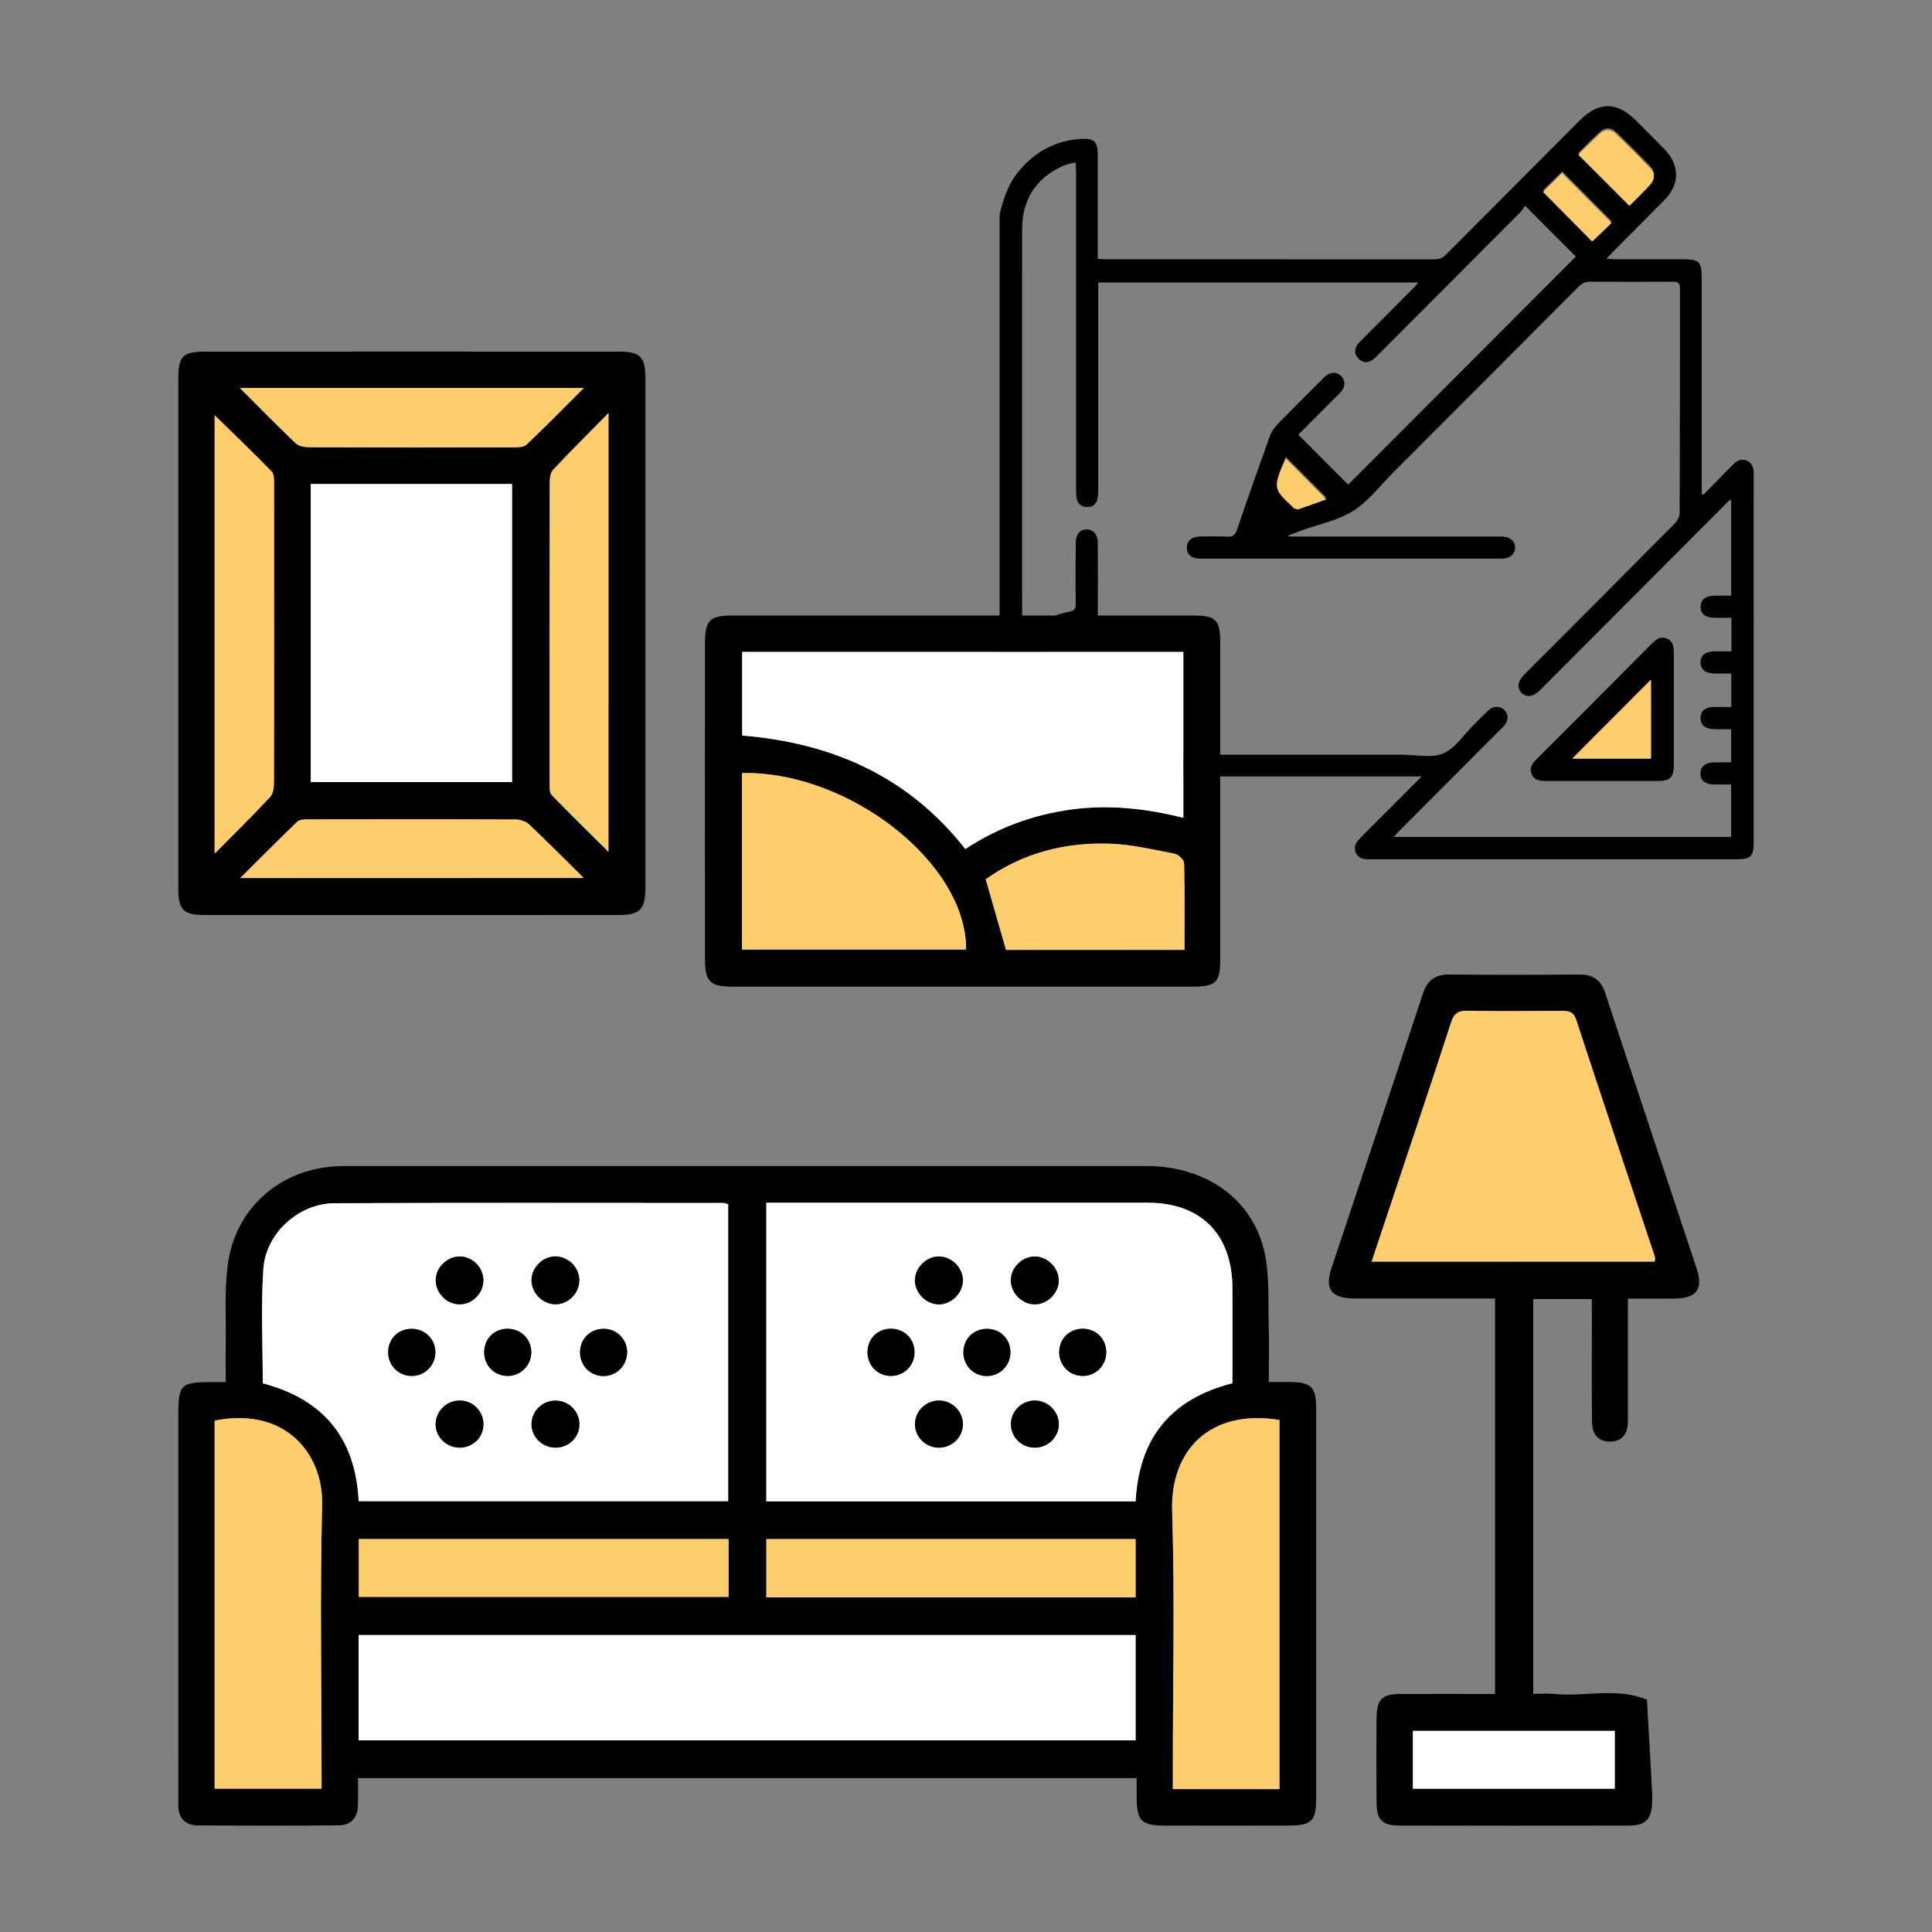
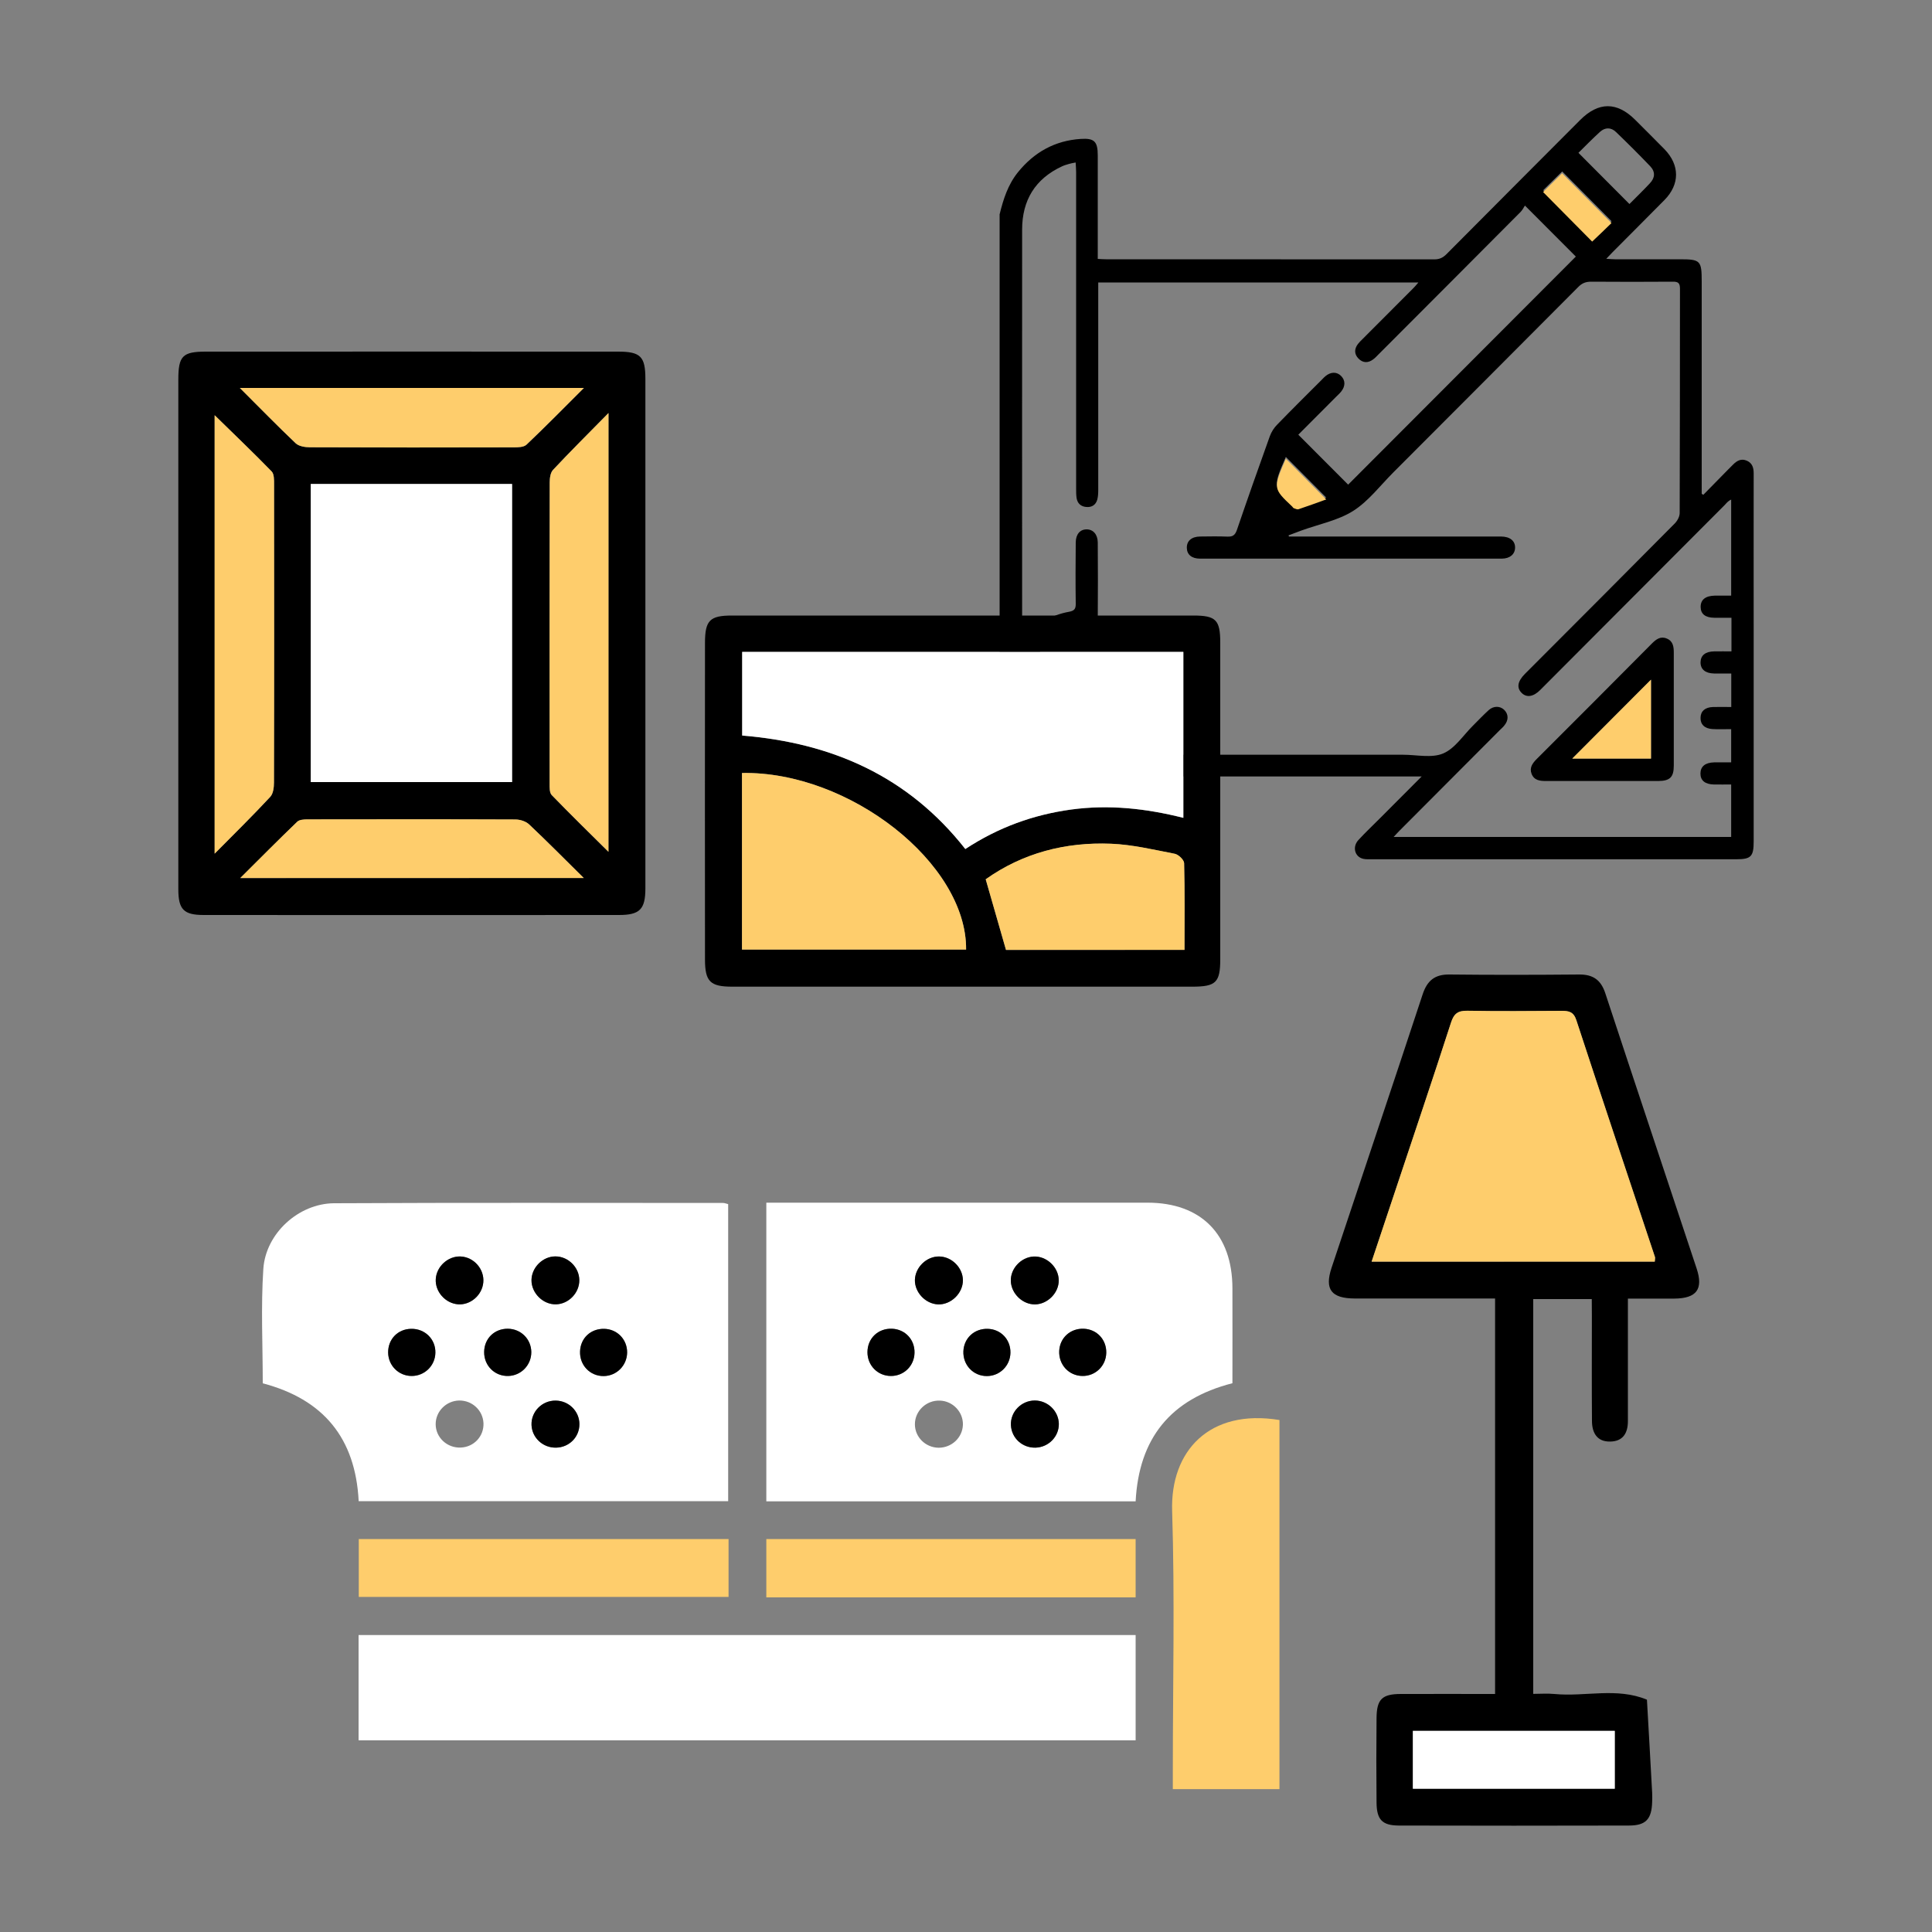
<svg xmlns="http://www.w3.org/2000/svg" version="1.1" id="Layer_1" x="0px" y="0px" viewBox="0 0 200 200" style="enable-background:new 0 0 200 200;" xml:space="preserve">
  <rect x="0" y="0" width="200" height="200" fill="#808080" stroke="none" />
  <style type="text/css">
	.st0{fill:#FECD6C;}
	.st1{fill:#FFFFFF;}
	.st2{fill:#2C2C2C;}
</style>
  <g>
    <g>
      <path d="M103.48,22.19c0.38-1.56,0.86-3.07,1.89-4.35c1.68-2.08,3.83-3.29,6.52-3.46c1.4-0.09,1.75,0.27,1.75,1.72    c0,3.23,0,6.47,0,9.7c0,0.3,0,0.6,0,1c0.31,0.02,0.58,0.04,0.85,0.04c11.33,0,22.66,0,33.99,0.01c0.53,0,0.89-0.17,1.26-0.54    c4.6-4.64,9.23-9.26,13.84-13.89c1.9-1.9,3.81-1.9,5.7-0.01c1.01,1.01,2.02,2.01,3.02,3.03c1.6,1.64,1.61,3.64,0,5.27    c-1.78,1.81-3.59,3.6-5.38,5.41c-0.18,0.18-0.35,0.36-0.64,0.67c0.38,0.02,0.64,0.05,0.9,0.05c2.24,0,4.47,0,6.71,0    c2.14,0,2.27,0.13,2.27,2.31c0,7.03,0,14.05,0,21.08c0,0.3,0,0.6,0,0.89c0.06,0.03,0.11,0.07,0.17,0.1    c0.84-0.86,1.68-1.72,2.53-2.58c0.18-0.18,0.36-0.36,0.54-0.54c0.4-0.41,0.85-0.66,1.43-0.41c0.57,0.25,0.71,0.73,0.71,1.31    c-0.01,5.52,0,11.05,0,16.57c0,7.18,0,14.36,0,21.54c0,1.56-0.28,1.84-1.8,1.84c-12.58,0-25.15,0-37.73,0    c-0.3,0-0.62,0.02-0.91-0.05c-0.86-0.21-1.13-1.23-0.48-1.94c0.71-0.77,1.46-1.48,2.2-2.22c1.4-1.4,2.8-2.8,4.35-4.36    c-0.48,0-0.76,0-1.05,0c-11.2,0-22.41,0-33.61,0c-3.6,0-6.32-1.53-8.01-4.71c-0.5-0.94-0.69-2.05-1.02-3.09    C103.48,55.8,103.48,39,103.48,22.19z M105.77,66.1c1.48-1.46,3.03-2.44,4.9-2.77c0.55-0.1,0.7-0.31,0.69-0.84    c-0.03-2.11-0.02-4.23,0-6.34c0.01-0.85,0.45-1.35,1.13-1.35c0.66,0,1.14,0.51,1.15,1.35c0.02,2.62,0.02,5.24,0,7.87    c-0.01,0.97-0.43,1.34-1.42,1.41c-0.45,0.04-0.91,0.08-1.35,0.19c-3.87,0.95-6.63,5.55-4.08,9.54c1.34,2.09,3.32,2.97,5.75,2.97    c10.9,0,21.8,0,32.7,0c1.4,0,2.96,0.37,4.15-0.13c1.22-0.51,2.08-1.88,3.09-2.88c0.54-0.54,1.06-1.09,1.63-1.61    c0.5-0.45,1.16-0.44,1.59-0.04c0.47,0.45,0.49,1.08,0.02,1.64c-0.14,0.18-0.32,0.33-0.48,0.49c-3.45,3.46-6.9,6.92-10.35,10.38    c-0.19,0.19-0.37,0.39-0.62,0.66c11.72,0,23.33,0,34.94,0c0-1.82,0-3.59,0-5.43c-0.63,0-1.21,0.01-1.79,0    c-0.92-0.02-1.4-0.42-1.39-1.15c0.01-0.72,0.5-1.12,1.42-1.14c0.58-0.01,1.16,0,1.76,0c0-1.18,0-2.29,0-3.44    c-0.69,0-1.32,0.03-1.95-0.01c-0.81-0.05-1.24-0.49-1.22-1.17c0.01-0.68,0.46-1.08,1.28-1.11c0.63-0.02,1.26,0,1.9,0    c0-1.2,0-2.31,0-3.47c-0.63,0-1.21,0.01-1.79,0c-0.9-0.02-1.4-0.44-1.39-1.16c0.01-0.72,0.51-1.12,1.42-1.13    c0.6-0.01,1.19,0,1.78,0c0-1.22,0-2.3,0-3.48c-0.61,0-1.19,0.01-1.77,0c-0.94-0.01-1.41-0.39-1.42-1.11    c-0.01-0.75,0.49-1.16,1.46-1.18c0.57-0.01,1.15,0,1.7,0c0-3.39,0-6.66,0-9.94c-0.33,0.14-0.49,0.37-0.68,0.57    c-6.36,6.38-12.71,12.75-19.07,19.12c-0.71,0.72-1.41,0.83-1.92,0.34c-0.56-0.54-0.45-1.21,0.31-1.98    c0.12-0.13,0.25-0.25,0.38-0.38c5.05-5.06,10.1-10.11,15.13-15.19c0.27-0.27,0.52-0.72,0.52-1.09c0.03-7.74,0.02-15.48,0.03-23.22    c0-0.57-0.17-0.74-0.74-0.73c-2.82,0.02-5.64,0.02-8.46,0c-0.55,0-0.94,0.15-1.33,0.55c-6.37,6.4-12.75,12.79-19.13,19.18    c-1.37,1.37-2.58,2.99-4.17,4c-1.59,1-3.58,1.38-5.39,2.04c-0.44,0.16-0.87,0.32-1.3,0.49c0.01,0.04,0.02,0.08,0.04,0.12    c0.28,0,0.56,0,0.83,0c7.04,0,14.08,0,21.11,0c0.94,0,1.49,0.45,1.47,1.17c-0.02,0.67-0.53,1.11-1.37,1.12    c-10.42,0-20.83,0-31.25,0c-0.85,0-1.35-0.42-1.36-1.11c-0.02-0.72,0.49-1.17,1.38-1.18c0.94-0.01,1.88-0.03,2.82,0.01    c0.54,0.02,0.79-0.14,0.98-0.68c1.11-3.25,2.25-6.48,3.41-9.71c0.16-0.44,0.43-0.87,0.76-1.2c1.52-1.57,3.08-3.11,4.62-4.65    c0.13-0.13,0.24-0.26,0.38-0.37c0.56-0.47,1.2-0.47,1.64,0c0.43,0.45,0.43,1.04-0.01,1.59c-0.16,0.2-0.35,0.37-0.53,0.55    c-1.33,1.33-2.65,2.65-3.91,3.92c1.77,1.78,3.51,3.52,5.16,5.17c7.84-7.85,15.72-15.75,23.57-23.61c-1.67-1.68-3.4-3.4-5.27-5.28    c-0.13,0.2-0.26,0.47-0.45,0.66c-4.9,4.92-9.8,9.84-14.71,14.75c-0.18,0.18-0.35,0.37-0.56,0.52c-0.52,0.39-1.06,0.37-1.51-0.09    c-0.45-0.46-0.45-1-0.05-1.52c0.14-0.18,0.31-0.34,0.47-0.5c1.76-1.77,3.52-3.53,5.28-5.29c0.15-0.15,0.29-0.32,0.5-0.57    c-11.1,0-22.08,0-33.14,0c0,0.35,0,0.65,0,0.95c0,6.82,0,13.65,0,20.47c0,0.35-0.01,0.72-0.1,1.06c-0.16,0.56-0.58,0.82-1.16,0.76    c-0.54-0.05-0.89-0.37-0.98-0.91c-0.05-0.32-0.05-0.66-0.05-0.99c0-10.92,0-21.85,0-32.77c0-0.31-0.03-0.63-0.05-0.99    c-0.3,0.06-0.5,0.09-0.69,0.15c-0.24,0.07-0.49,0.14-0.72,0.25c-2.78,1.29-4.13,3.51-4.13,6.55c-0.01,13.88,0,27.75,0,41.63    C105.77,65.53,105.77,65.71,105.77,66.1z M168.68,21.12c0.69-0.7,1.42-1.4,2.11-2.14c0.55-0.58,0.58-1.2,0.04-1.77    c-1.16-1.21-2.34-2.39-3.55-3.55c-0.51-0.49-1.12-0.49-1.65-0.01c-0.78,0.71-1.52,1.47-2.23,2.17    C165.18,17.61,166.89,19.33,168.68,21.12z M164.82,24.82c0.68-0.65,1.38-1.31,2.01-1.92c-1.74-1.75-3.46-3.49-5.11-5.15    c-0.65,0.63-1.33,1.3-1.97,1.94C161.43,21.4,163.15,23.13,164.82,24.82z M133.11,47.3c-1.33,3.07-1.33,3.07,0.67,4.96    c0.06,0.05,0.1,0.13,0.16,0.16c0.15,0.06,0.34,0.16,0.47,0.11c0.98-0.33,1.94-0.68,2.88-1.02    C135.88,50.1,134.51,48.72,133.11,47.3z" />
-       <path class="st0" d="M168.68,21.32c-1.79-1.79-3.5-3.51-5.29-5.3c0.71-0.69,1.45-1.45,2.23-2.17c0.52-0.48,1.14-0.48,1.65,0.01    c1.2,1.16,2.39,2.34,3.55,3.55c0.54,0.56,0.51,1.18-0.04,1.77C170.1,19.92,169.37,20.62,168.68,21.32z" />
      <path class="st0" d="M164.82,25.01c-1.67-1.69-3.39-3.42-5.08-5.13c0.65-0.63,1.33-1.3,1.97-1.94c1.65,1.66,3.38,3.4,5.11,5.15    C166.2,23.7,165.51,24.36,164.82,25.01z" />
      <path class="st0" d="M133.11,47.49c1.4,1.41,2.77,2.79,4.18,4.21c-0.93,0.34-1.9,0.69-2.88,1.02c-0.13,0.04-0.32-0.06-0.47-0.11    c-0.07-0.02-0.11-0.1-0.16-0.16C131.78,50.56,131.78,50.56,133.11,47.49z" />
      <path d="M165.79,80.85c-1.91,0-3.81-0.01-5.72,0c-0.64,0-1.25-0.05-1.52-0.74c-0.25-0.64,0.1-1.11,0.54-1.55    c3.98-3.97,7.95-7.95,11.91-11.94c0.44-0.44,0.9-0.79,1.54-0.52c0.65,0.26,0.73,0.84,0.73,1.46c0,3.9,0,7.79,0,11.69    c0,1.21-0.4,1.59-1.61,1.6C169.7,80.85,167.74,80.85,165.79,80.85z M170.91,78.53c0-2.86,0-5.62,0-8.17    c-2.69,2.7-5.46,5.47-8.15,8.17C165.35,78.53,168.11,78.53,170.91,78.53z" />
      <path class="st0" d="M170.91,78.53c-2.8,0-5.56,0-8.15,0c2.69-2.7,5.46-5.47,8.15-8.17C170.91,72.9,170.91,75.67,170.91,78.53z" />
    </g>
    <g>
-       <path d="M117.67,184.07c-26.94,0-53.67,0-80.61,0c0,0.98,0.02,1.92-0.01,2.86c-0.04,1.27-0.73,2.02-1.99,2.03    c-4.85,0.04-9.7,0.03-14.55,0.01c-1.34-0.01-2.05-0.74-2.05-2.12c0.01-1.76,0-3.52,0-5.28c0-11.67,0-23.34,0-35.01    c0-3.25,0.22-3.47,3.41-3.49c0.42,0,0.84,0,1.5,0c0-1.44-0.02-2.8,0-4.16c0.04-2.66-0.14-5.35,0.21-7.98    c0.77-5.87,5.42-9.93,11.33-10.2c0.37-0.02,0.75-0.02,1.12-0.02c27.55,0,55.1,0,82.65,0c6.25,0,11.1,3.49,12.26,9.11    c0.47,2.26,0.33,4.66,0.39,7c0.06,2.01,0.01,4.03,0.01,6.24c0.75,0,1.37,0,1.99,0c2.45,0.01,2.92,0.46,2.92,2.86    c0,5.44,0,10.87,0,16.31c0,7.94,0,15.88,0,23.82c0,2.47-0.44,2.92-2.85,2.93c-4.26,0.01-8.53,0.01-12.79,0    c-2.49,0-2.94-0.47-2.94-3.02C117.66,185.39,117.67,184.81,117.67,184.07z M37.13,155.4c12.84,0,25.54,0,38.25,0    c0-10.32,0-20.53,0-30.75c-0.23-0.06-0.38-0.12-0.52-0.12c-13.43,0-26.85-0.04-40.27,0.03c-3.67,0.02-7.09,3.12-7.33,6.8    c-0.26,3.92-0.06,7.86-0.06,11.84C33.47,144.84,36.81,148.85,37.13,155.4z M127.58,143.19c0-3.33,0-6.57,0-9.82    c-0.01-5.59-3.25-8.86-8.8-8.86c-12.58,0-25.15,0-37.73,0c-0.57,0-1.13,0-1.72,0c0,10.42,0,20.63,0,30.92c12.79,0,25.5,0,38.23,0    C117.91,148.92,121.14,144.84,127.58,143.19z M37.12,180.16c26.92,0,53.69,0,80.44,0c0-3.72,0-7.31,0-10.9    c-26.87,0-53.64,0-80.44,0C37.12,172.94,37.12,176.5,37.12,180.16z M132.45,185.21c0-12.82,0-25.53,0-38.22    c-7.25-1.19-11.31,3.21-11.11,9.42c0.29,8.94,0.07,17.91,0.07,26.86c0,0.62,0,1.24,0,1.93    C125.17,185.21,128.72,185.21,132.45,185.21z M22.22,147.06c0,12.68,0,25.37,0,38.1c3.73,0,7.36,0,11.07,0c0-0.65,0-1.18,0-1.71    c0-9.21-0.17-18.42,0.06-27.63C33.49,150.53,29.59,145.6,22.22,147.06z M75.42,159.32c-12.86,0-25.56,0-38.28,0    c0,2.06,0,4.01,0,5.99c12.81,0,25.54,0,38.28,0C75.42,163.27,75.42,161.36,75.42,159.32z M79.33,165.36c12.78,0,25.47,0,38.23,0    c0-2.05,0-4.03,0-6.04c-12.8,0-25.5,0-38.23,0C79.33,161.38,79.33,163.33,79.33,165.36z" />
      <path d="M18.46,65.52c0-8.74,0-17.47,0-26.21c0-2.46,0.43-2.91,2.86-2.91c14.22,0,28.45-0.01,42.67,0c2.32,0,2.82,0.51,2.82,2.82    c0,17.58,0,35.16,0,52.74c0,2.17-0.58,2.76-2.73,2.76c-14.33,0.01-28.66,0.01-42.99,0c-2.07,0-2.63-0.57-2.63-2.67    C18.46,83.21,18.46,74.37,18.46,65.52z M32.17,50.1c0,10.38,0,20.61,0,30.86c7.02,0,13.92,0,20.84,0c0-10.33,0-20.56,0-30.86    C46.04,50.1,39.19,50.1,32.17,50.1z M22.22,88.37c2.13-2.15,3.99-3.98,5.76-5.88c0.31-0.33,0.38-0.97,0.38-1.47    c0.02-10.28,0.02-20.57,0.01-30.85c0-0.46,0.02-1.08-0.25-1.36c-1.87-1.93-3.82-3.79-5.9-5.82    C22.22,58.09,22.22,72.97,22.22,88.37z M62.99,42.76c-2.13,2.16-3.96,3.98-5.74,5.87c-0.28,0.29-0.35,0.87-0.35,1.31    c-0.02,10.39-0.02,20.78-0.01,31.16c0,0.41-0.02,0.96,0.22,1.2c1.86,1.92,3.77,3.79,5.87,5.87    C62.99,72.99,62.99,58.15,62.99,42.76z M24.83,40.16c2.1,2.09,3.9,3.95,5.79,5.73c0.33,0.31,0.96,0.41,1.46,0.41    c7.03,0.03,14.05,0.02,21.08,0.01c0.46,0,1.07-0.01,1.35-0.28c1.94-1.84,3.82-3.75,5.94-5.87C48.44,40.16,36.85,40.16,24.83,40.16    z M60.43,90.89c-2.09-2.07-3.85-3.84-5.66-5.55c-0.34-0.32-0.94-0.5-1.41-0.5c-7.18-0.03-14.36-0.02-21.54-0.01    c-0.35,0-0.82,0.02-1.04,0.24c-1.92,1.85-3.8,3.75-5.9,5.83C36.83,90.89,48.4,90.89,60.43,90.89z" />
      <path d="M164.78,134.48c-2.13,0-4.03,0-6.06,0c0,13.56,0,27.11,0,40.87c0.72,0,1.46-0.06,2.18,0.01c3.19,0.31,6.46-0.71,9.59,0.59    c0.18,3.21,0.37,6.41,0.54,9.62c0.02,0.32,0.01,0.64,0,0.96c-0.05,1.78-0.64,2.45-2.41,2.45c-7.94,0.02-15.88,0.02-23.82,0    c-1.71-0.01-2.28-0.61-2.3-2.35c-0.03-2.93-0.03-5.86,0-8.79c0.02-1.93,0.57-2.47,2.48-2.48c3.23-0.01,6.47,0,9.79,0    c0-13.7,0-27.21,0-40.94c-0.6,0-1.17,0-1.74,0c-4.26,0-8.53,0.01-12.79,0c-2.42-0.01-3.14-0.94-2.4-3.17    c3.14-9.44,6.32-18.87,9.43-28.31c0.47-1.43,1.26-2.08,2.78-2.06c4.48,0.05,8.95,0.04,13.43,0c1.44-0.01,2.25,0.57,2.7,1.94    c3.13,9.5,6.3,18.98,9.45,28.48c0.72,2.16,0,3.11-2.3,3.13c-1.54,0.01-3.07,0-4.81,0c0,2.97,0,5.83,0,8.69c0,1.33,0,2.66,0,4    c0,1.25-0.53,2.1-1.85,2.11c-1.35,0.02-1.86-0.91-1.87-2.11c-0.03-3.62-0.01-7.25-0.01-10.87    C164.78,135.71,164.78,135.18,164.78,134.48z M171.3,130.6c0.02-0.27,0.05-0.38,0.02-0.47c-2.72-8.17-5.46-16.34-8.14-24.52    c-0.29-0.89-0.8-0.96-1.54-0.96c-3.25,0.02-6.5,0.04-9.75-0.01c-0.96-0.02-1.38,0.29-1.68,1.22c-1.88,5.82-3.84,11.61-5.77,17.41    c-0.8,2.41-1.61,4.82-2.45,7.34C151.86,130.6,161.54,130.6,171.3,130.6z M146.26,185.17c7.02,0,13.96,0,20.9,0    c0-2.06,0-4.01,0-5.99c-7,0-13.91,0-20.9,0C146.26,181.22,146.26,183.17,146.26,185.17z" />
      <path d="M99.77,102.14c-7.99,0-15.98,0-23.97,0c-2.28,0-2.82-0.53-2.82-2.82c-0.01-10.92-0.01-21.84,0-32.76    c0-2.34,0.5-2.84,2.79-2.84c15.92,0,31.85,0,47.77,0c2.33,0,2.78,0.45,2.78,2.81c0,10.92,0,21.84,0,32.76    c0,2.42-0.45,2.85-2.91,2.85C115.54,102.14,107.65,102.14,99.77,102.14z M99.93,87.89c3.43-2.25,7.04-3.55,10.95-4.08    c3.9-0.53,7.72-0.13,11.62,0.86c0-5.84,0-11.49,0-17.18c-15.29,0-30.45,0-45.67,0c0,2.94,0,5.78,0,8.66    C86.14,76.9,94.01,80.35,99.93,87.89z M76.81,98.3c7.82,0,15.51,0,23.2,0c0.09-8.91-12.08-18.48-23.2-18.28    C76.81,86.07,76.81,92.12,76.81,98.3z M122.62,98.33c0-3.04,0.03-6.01-0.04-8.97c-0.01-0.34-0.58-0.9-0.97-0.97    c-2.18-0.43-4.38-0.95-6.59-1.04c-4.73-0.19-9.15,0.95-12.98,3.68c0.72,2.51,1.4,4.89,2.1,7.31    C110.22,98.33,116.32,98.33,122.62,98.33z" />
      <path class="st1" d="M37.13,155.4c-0.33-6.54-3.66-10.55-9.93-12.2c0-3.98-0.2-7.93,0.06-11.84c0.24-3.68,3.66-6.78,7.33-6.8    c13.42-0.07,26.85-0.03,40.27-0.03c0.15,0,0.3,0.07,0.52,0.12c0,10.22,0,20.43,0,30.75C62.67,155.4,49.97,155.4,37.13,155.4z     M59.98,147.42c-0.01-1.33-1.11-2.42-2.45-2.43c-1.41-0.01-2.56,1.15-2.5,2.53c0.05,1.33,1.17,2.37,2.53,2.34    C58.92,149.84,59.99,148.76,59.98,147.42z M47.53,144.98c-1.34,0.03-2.43,1.12-2.43,2.45c0,1.38,1.19,2.49,2.61,2.42    c1.36-0.06,2.39-1.17,2.34-2.52C49.99,146,48.88,144.96,47.53,144.98z M45.11,132.41c-0.08,1.29,0.98,2.5,2.29,2.61    c1.29,0.11,2.5-0.94,2.63-2.26c0.13-1.38-0.97-2.63-2.35-2.69C46.38,130.01,45.18,131.1,45.11,132.41z M59.97,132.5    c-0.02-1.32-1.16-2.44-2.48-2.43c-1.31,0.01-2.45,1.14-2.47,2.44c-0.02,1.36,1.21,2.57,2.56,2.52    C58.9,134.98,60,133.81,59.97,132.5z M55,139.96c-0.01-1.35-1.08-2.4-2.44-2.41c-1.38-0.01-2.42,1.01-2.44,2.39    c-0.02,1.43,1.09,2.54,2.5,2.5C53.95,142.41,55.01,141.3,55,139.96z M64.92,140.02c0.02-1.36-1.02-2.43-2.38-2.46    c-1.39-0.03-2.45,0.95-2.5,2.33c-0.05,1.43,1.03,2.57,2.44,2.56C63.82,142.44,64.9,141.36,64.92,140.02z M42.6,142.44    c1.34,0.01,2.44-1.05,2.47-2.39c0.04-1.41-1.08-2.52-2.51-2.49c-1.38,0.03-2.39,1.07-2.38,2.45    C40.2,141.36,41.26,142.43,42.6,142.44z" />
      <path class="st1" d="M127.58,143.19c-6.44,1.65-9.68,5.73-10.02,12.23c-12.73,0-25.44,0-38.23,0c0-10.29,0-20.5,0-30.92    c0.59,0,1.16,0,1.72,0c12.58,0,25.15,0,37.73,0c5.55,0,8.79,3.27,8.8,8.86C127.59,136.62,127.58,139.86,127.58,143.19z     M109.61,147.39c-0.02-1.32-1.14-2.4-2.48-2.41c-1.41,0-2.55,1.18-2.48,2.56c0.07,1.34,1.19,2.35,2.55,2.32    C108.55,149.82,109.63,148.71,109.61,147.39z M107.17,135.03c1.29-0.03,2.44-1.2,2.43-2.49c0-1.36-1.26-2.54-2.61-2.47    c-1.31,0.08-2.41,1.27-2.35,2.56C104.7,133.93,105.88,135.06,107.17,135.03z M99.68,147.5c0.04-1.32-1.03-2.46-2.37-2.51    c-1.41-0.06-2.6,1.06-2.6,2.45c0,1.33,1.1,2.41,2.45,2.43C98.52,149.87,99.63,148.83,99.68,147.5z M97.21,130.07    c-1.3-0.01-2.46,1.12-2.5,2.42c-0.03,1.29,1.09,2.48,2.39,2.54c1.34,0.06,2.59-1.15,2.58-2.51    C99.67,131.22,98.52,130.08,97.21,130.07z M92.2,142.44c1.35,0.02,2.43-1.03,2.47-2.38c0.04-1.37-0.96-2.45-2.32-2.51    c-1.45-0.06-2.55,1-2.55,2.44C89.81,141.36,90.85,142.43,92.2,142.44z M104.6,140.03c0.02-1.37-0.99-2.43-2.36-2.47    c-1.38-0.04-2.46,0.95-2.51,2.32c-0.06,1.43,1.03,2.58,2.43,2.57C103.5,142.44,104.58,141.38,104.6,140.03z M114.52,140.05    c0.03-1.38-0.96-2.45-2.33-2.5c-1.38-0.05-2.47,0.93-2.54,2.29c-0.07,1.43,1,2.58,2.41,2.6    C113.4,142.46,114.48,141.41,114.52,140.05z" />
      <path class="st1" d="M37.12,180.16c0-3.66,0-7.22,0-10.9c26.8,0,53.56,0,80.44,0c0,3.59,0,7.18,0,10.9    C90.8,180.16,64.04,180.16,37.12,180.16z" />
      <path class="st0" d="M132.45,185.21c-3.73,0-7.28,0-11.04,0c0-0.69,0-1.31,0-1.93c0-8.95,0.21-17.92-0.07-26.86    c-0.2-6.22,3.86-10.61,11.11-9.42C132.45,159.69,132.45,172.39,132.45,185.21z" />
-       <path class="st0" d="M22.22,147.06c7.36-1.46,11.27,3.47,11.13,8.76c-0.23,9.2-0.06,18.42-0.06,27.63c0,0.53,0,1.06,0,1.71    c-3.71,0-7.34,0-11.07,0C22.22,172.43,22.22,159.74,22.22,147.06z" />
      <path class="st0" d="M75.42,159.32c0,2.04,0,3.95,0,5.99c-12.75,0-25.48,0-38.28,0c0-1.99,0-3.94,0-5.99    C49.86,159.32,62.56,159.32,75.42,159.32z" />
      <path class="st0" d="M79.33,165.36c0-2.03,0-3.98,0-6.04c12.73,0,25.42,0,38.23,0c0,2,0,3.98,0,6.04    C104.8,165.36,92.11,165.36,79.33,165.36z" />
      <path class="st1" d="M32.17,50.1c7.02,0,13.87,0,20.84,0c0,10.3,0,20.53,0,30.86c-6.93,0-13.83,0-20.84,0    C32.17,70.71,32.17,60.47,32.17,50.1z" />
      <path class="st0" d="M22.22,88.37c0-15.4,0-30.28,0-45.39c2.08,2.04,4.03,3.9,5.9,5.82c0.27,0.28,0.25,0.9,0.25,1.36    c0.01,10.28,0.02,20.57-0.01,30.85c0,0.5-0.08,1.14-0.38,1.47C26.21,84.39,24.35,86.22,22.22,88.37z" />
      <path class="st0" d="M62.99,42.76c0,15.39,0,30.23,0,45.42c-2.1-2.08-4.01-3.95-5.87-5.87c-0.24-0.25-0.22-0.79-0.22-1.2    c-0.01-10.39-0.01-20.78,0.01-31.16c0-0.45,0.07-1.02,0.35-1.31C59.03,46.74,60.87,44.92,62.99,42.76z" />
      <path class="st0" d="M24.83,40.16c12.02,0,23.61,0,35.61,0c-2.12,2.11-4,4.03-5.94,5.87c-0.29,0.27-0.89,0.28-1.35,0.28    c-7.03,0.02-14.05,0.02-21.08-0.01c-0.49,0-1.13-0.1-1.46-0.41C28.73,44.1,26.92,42.25,24.83,40.16z" />
      <path class="st0" d="M60.43,90.89c-12.03,0-23.6,0-35.56,0c2.09-2.08,3.97-3.98,5.9-5.83c0.22-0.21,0.69-0.24,1.04-0.24    c7.18-0.01,14.36-0.02,21.54,0.01c0.48,0,1.08,0.19,1.41,0.5C56.59,87.05,58.34,88.83,60.43,90.89z" />
      <path class="st0" d="M171.3,130.6c-9.76,0-19.44,0-29.31,0c0.84-2.52,1.64-4.93,2.45-7.34c1.93-5.8,3.89-11.59,5.77-17.41    c0.3-0.93,0.72-1.23,1.68-1.22c3.25,0.06,6.5,0.03,9.75,0.01c0.74,0,1.25,0.07,1.54,0.96c2.68,8.18,5.42,16.35,8.14,24.52    C171.35,130.22,171.32,130.34,171.3,130.6z" />
      <path class="st1" d="M146.26,185.17c0-2.01,0-3.95,0-5.99c6.99,0,13.89,0,20.9,0c0,1.98,0,3.93,0,5.99    C160.22,185.17,153.28,185.17,146.26,185.17z" />
      <path class="st1" d="M99.93,87.89c-5.93-7.54-13.79-10.98-23.1-11.75c0-2.88,0-5.72,0-8.66c15.21,0,30.37,0,45.67,0    c0,5.69,0,11.35,0,17.18c-3.89-0.98-7.72-1.39-11.62-0.86C106.97,84.34,103.36,85.64,99.93,87.89z" />
      <path class="st0" d="M76.81,98.3c0-6.19,0-12.23,0-18.28c11.11-0.2,23.28,9.36,23.2,18.28C92.32,98.3,84.63,98.3,76.81,98.3z" />
      <path class="st0" d="M122.62,98.33c-6.3,0-12.4,0-18.48,0c-0.69-2.42-1.38-4.8-2.1-7.31c3.83-2.72,8.25-3.87,12.98-3.68    c2.21,0.09,4.41,0.62,6.59,1.04c0.39,0.08,0.96,0.63,0.97,0.97C122.66,92.32,122.62,95.29,122.62,98.33z" />
      <path d="M59.98,147.42c0.01,1.34-1.06,2.42-2.43,2.44c-1.35,0.02-2.47-1.02-2.53-2.34c-0.05-1.39,1.09-2.55,2.5-2.53    C58.88,145,59.98,146.09,59.98,147.42z" />
-       <path d="M47.53,144.98c1.35-0.03,2.46,1.01,2.51,2.36c0.05,1.35-0.97,2.46-2.34,2.52c-1.41,0.06-2.6-1.04-2.61-2.42    C45.1,146.11,46.19,145.01,47.53,144.98z" />
      <path d="M45.11,132.41c0.08-1.31,1.27-2.39,2.57-2.34c1.38,0.06,2.48,1.32,2.35,2.69c-0.12,1.32-1.34,2.37-2.63,2.26    C46.09,134.91,45.03,133.7,45.11,132.41z" />
      <path d="M59.97,132.5c0.02,1.31-1.08,2.48-2.39,2.52c-1.35,0.05-2.58-1.16-2.56-2.52c0.02-1.3,1.17-2.44,2.47-2.44    C58.81,130.06,59.95,131.18,59.97,132.5z" />
      <path d="M55,139.96c0.01,1.34-1.04,2.44-2.38,2.48c-1.41,0.04-2.53-1.08-2.5-2.5c0.02-1.38,1.06-2.39,2.44-2.39    C53.92,137.56,54.98,138.61,55,139.96z" />
      <path d="M64.92,140.02c-0.02,1.34-1.09,2.42-2.43,2.43c-1.41,0.01-2.5-1.13-2.44-2.56c0.05-1.37,1.11-2.36,2.5-2.33    C63.9,137.59,64.93,138.66,64.92,140.02z" />
      <path d="M42.6,142.44c-1.34-0.01-2.41-1.08-2.42-2.43c-0.01-1.38,1-2.43,2.38-2.45c1.43-0.03,2.55,1.08,2.51,2.49    C45.04,141.39,43.94,142.45,42.6,142.44z" />
      <path d="M109.61,147.39c0.02,1.32-1.06,2.43-2.41,2.47c-1.36,0.04-2.48-0.98-2.55-2.32c-0.07-1.38,1.07-2.56,2.48-2.56    C108.47,144.99,109.58,146.07,109.61,147.39z" />
      <path d="M107.17,135.03c-1.29,0.03-2.47-1.09-2.53-2.39c-0.06-1.29,1.04-2.49,2.35-2.56c1.35-0.08,2.61,1.11,2.61,2.47    C109.61,133.83,108.46,135,107.17,135.03z" />
-       <path d="M99.68,147.5c-0.04,1.33-1.16,2.38-2.51,2.36c-1.35-0.02-2.45-1.1-2.45-2.43c0-1.39,1.19-2.51,2.6-2.45    C98.65,145.04,99.72,146.18,99.68,147.5z" />
      <path d="M97.21,130.07c1.31,0.01,2.45,1.15,2.47,2.45c0.01,1.35-1.23,2.56-2.58,2.51c-1.3-0.06-2.42-1.25-2.39-2.54    C94.75,131.19,95.91,130.06,97.21,130.07z" />
      <path d="M92.2,142.44c-1.35-0.02-2.4-1.09-2.4-2.45c-0.01-1.44,1.1-2.5,2.55-2.44c1.36,0.06,2.36,1.13,2.32,2.51    C94.64,141.41,93.55,142.46,92.2,142.44z" />
      <path d="M104.6,140.03c-0.02,1.35-1.1,2.42-2.44,2.42c-1.41,0-2.49-1.15-2.43-2.57c0.06-1.36,1.13-2.35,2.51-2.32    C103.6,137.59,104.62,138.66,104.6,140.03z" />
      <path d="M114.52,140.05c-0.03,1.35-1.12,2.4-2.46,2.39c-1.41-0.01-2.48-1.17-2.41-2.6c0.07-1.36,1.16-2.34,2.54-2.29    C113.55,137.61,114.55,138.68,114.52,140.05z" />
    </g>
  </g>
</svg>